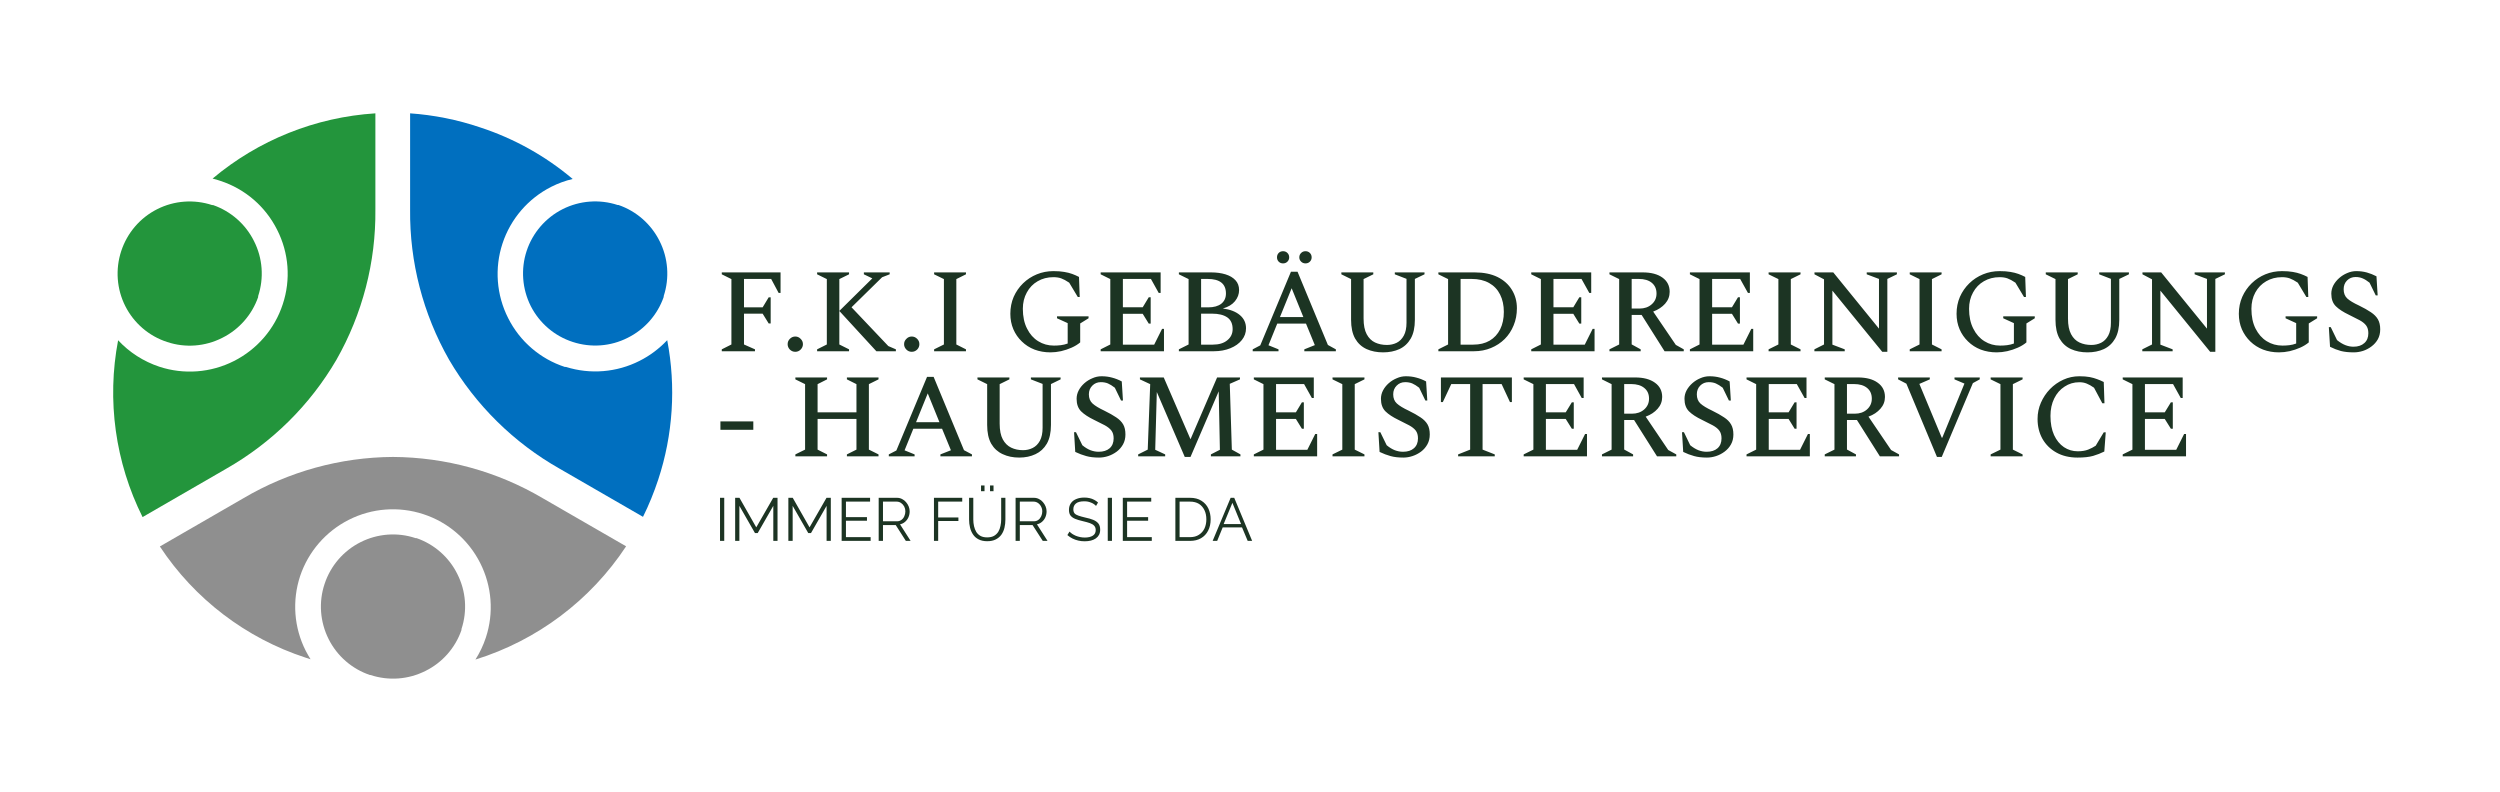
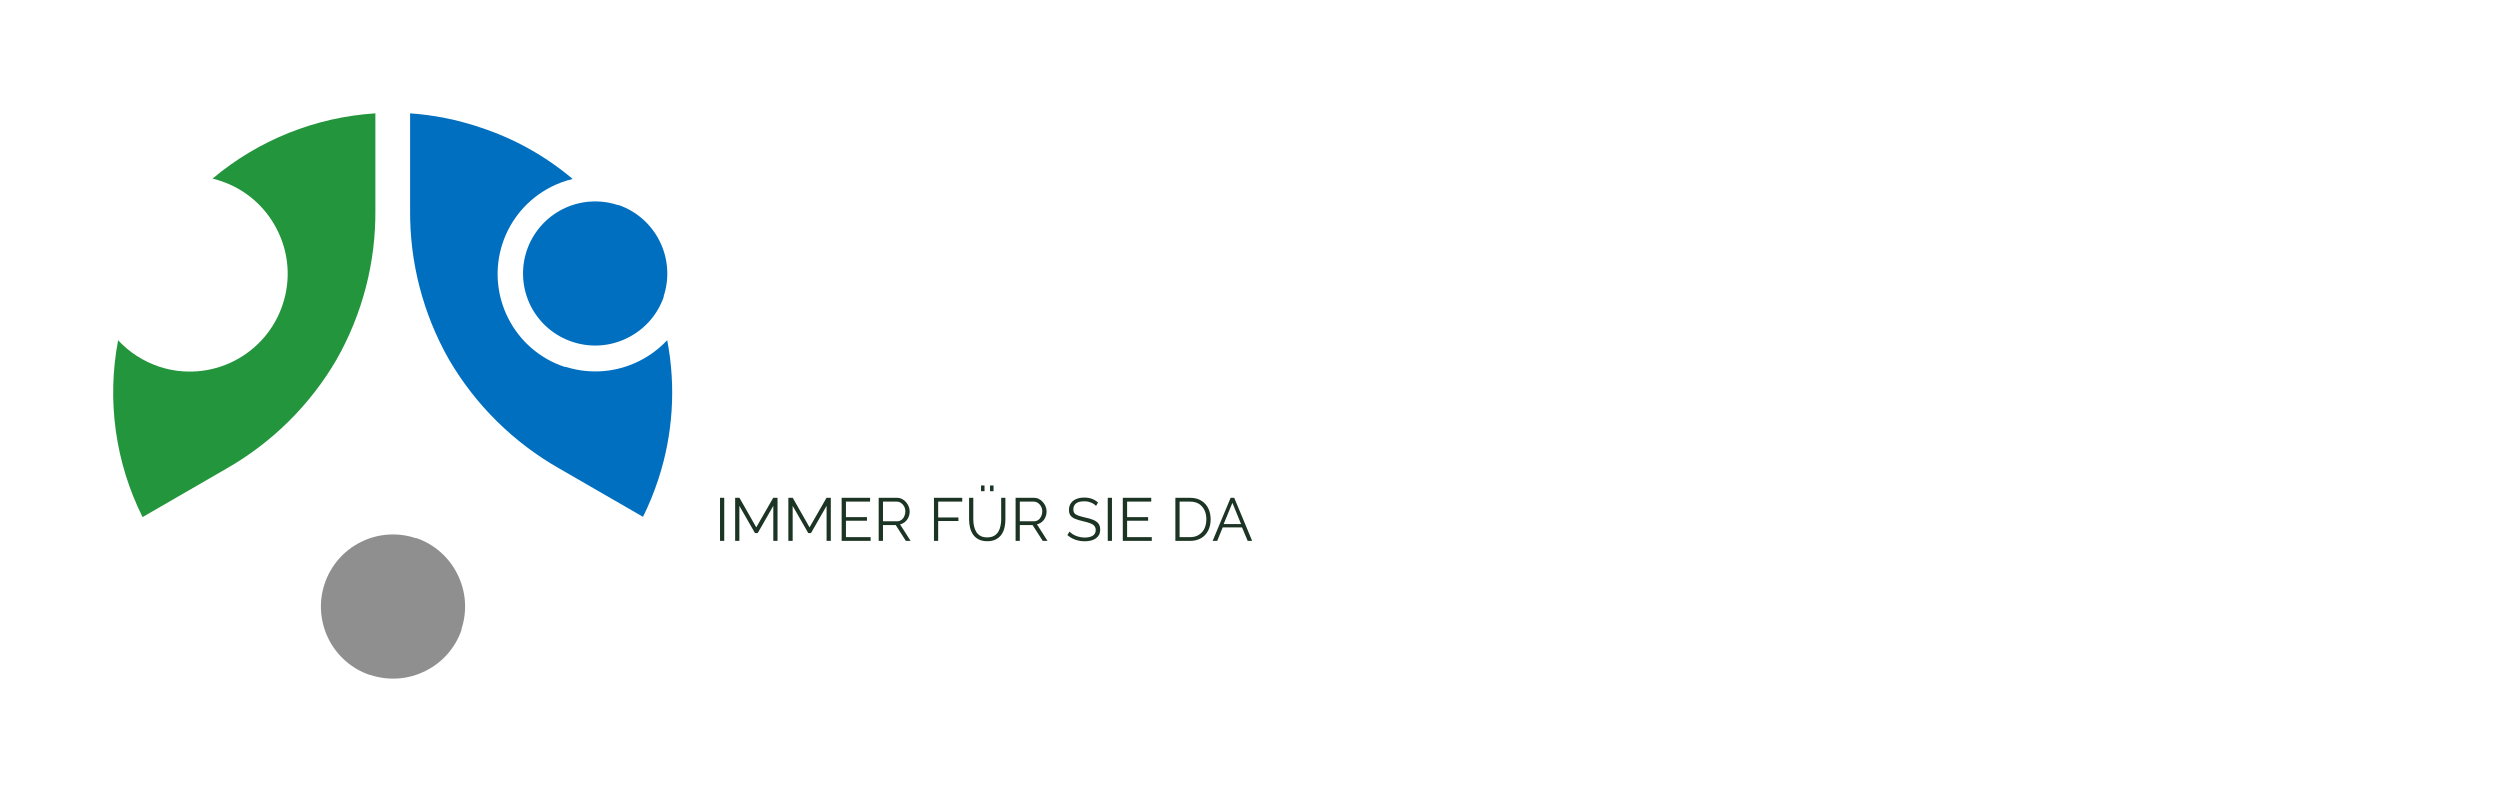
<svg xmlns="http://www.w3.org/2000/svg" version="1.1" viewBox="0 0 31.388 9.946">
  <g transform="matrix(1,0,0,1,8.972,3.154)">
    <rect width="31.388" height="31.388" x="-8.972" y="-13.875" fill="#ffffff" />
    <g>
-       <path d=" M 0.09 1.256 L 0.09 1.232 L 0.211 1.171 L 0.211 0.35 L 0.09 0.29 L 0.09 0.266 L 0.828 0.266 L 0.828 0.524 L 0.804 0.524 L 0.71 0.348 L 0.369 0.348 L 0.369 0.705 L 0.603 0.705 L 0.679 0.579 L 0.704 0.579 L 0.704 0.907 L 0.679 0.907 L 0.603 0.784 L 0.369 0.784 L 0.369 1.171 L 0.507 1.232 L 0.507 1.256 L 0.09 1.256 M 1.013 1.263 Q 0.974 1.263 0.945 1.235 Q 0.917 1.206 0.917 1.167 Q 0.917 1.128 0.945 1.1 Q 0.974 1.071 1.013 1.071 Q 1.052 1.071 1.08 1.1 Q 1.109 1.128 1.109 1.167 Q 1.109 1.206 1.08 1.235 Q 1.052 1.263 1.013 1.263 M 1.287 1.256 L 1.287 1.232 L 1.409 1.171 L 1.409 0.35 L 1.287 0.29 L 1.287 0.266 L 1.688 0.266 L 1.688 0.29 L 1.566 0.35 L 1.566 1.171 L 1.688 1.232 L 1.688 1.256 L 1.287 1.256 M 1.566 0.75 L 1.98 0.341 L 1.874 0.29 L 1.874 0.266 L 2.198 0.266 L 2.198 0.29 L 2.103 0.327 L 1.719 0.704 L 2.181 1.191 L 2.276 1.232 L 2.276 1.256 L 2.031 1.256 L 1.566 0.75 M 2.475 1.263 Q 2.436 1.263 2.408 1.235 Q 2.379 1.206 2.379 1.167 Q 2.379 1.128 2.408 1.1 Q 2.436 1.071 2.475 1.071 Q 2.514 1.071 2.543 1.1 Q 2.571 1.128 2.571 1.167 Q 2.571 1.206 2.543 1.235 Q 2.514 1.263 2.475 1.263 M 2.756 1.256 L 2.756 1.232 L 2.879 1.171 L 2.879 0.35 L 2.756 0.29 L 2.756 0.266 L 3.156 0.266 L 3.156 0.29 L 3.035 0.35 L 3.035 1.171 L 3.156 1.232 L 3.156 1.256 L 2.756 1.256 M 4.217 1.27 Q 4.109 1.27 4.016 1.235 Q 3.924 1.199 3.857 1.133 Q 3.789 1.068 3.751 0.98 Q 3.713 0.891 3.713 0.786 Q 3.713 0.671 3.755 0.573 Q 3.798 0.476 3.873 0.403 Q 3.948 0.33 4.046 0.29 Q 4.143 0.25 4.254 0.25 Q 4.334 0.25 4.389 0.26 Q 4.445 0.269 4.489 0.285 Q 4.533 0.301 4.575 0.323 L 4.584 0.575 L 4.56 0.575 L 4.452 0.395 Q 4.394 0.356 4.352 0.341 Q 4.31 0.326 4.254 0.326 Q 4.143 0.326 4.056 0.377 Q 3.969 0.427 3.92 0.518 Q 3.87 0.608 3.87 0.723 Q 3.87 0.869 3.923 0.972 Q 3.975 1.076 4.063 1.13 Q 4.151 1.185 4.26 1.185 Q 4.304 1.185 4.346 1.18 Q 4.389 1.175 4.433 1.159 L 4.433 0.903 L 4.299 0.842 L 4.299 0.818 L 4.695 0.818 L 4.695 0.842 L 4.59 0.907 L 4.59 1.145 Q 4.545 1.183 4.482 1.211 Q 4.419 1.239 4.35 1.255 Q 4.281 1.27 4.217 1.27 M 4.847 1.256 L 4.847 1.232 L 4.968 1.171 L 4.968 0.35 L 4.847 0.29 L 4.847 0.266 L 5.6 0.266 L 5.6 0.524 L 5.576 0.524 L 5.478 0.348 L 5.126 0.348 L 5.126 0.704 L 5.375 0.704 L 5.451 0.578 L 5.475 0.578 L 5.475 0.909 L 5.451 0.909 L 5.375 0.786 L 5.126 0.786 L 5.126 1.173 L 5.519 1.173 L 5.618 0.975 L 5.642 0.975 L 5.642 1.256 L 4.847 1.256 M 5.829 1.256 L 5.829 1.232 L 5.951 1.171 L 5.951 0.35 L 5.829 0.29 L 5.829 0.266 L 6.233 0.266 Q 6.333 0.266 6.413 0.29 Q 6.494 0.315 6.539 0.364 Q 6.585 0.413 6.585 0.488 Q 6.585 0.564 6.533 0.628 Q 6.48 0.692 6.381 0.719 Q 6.518 0.737 6.595 0.802 Q 6.672 0.867 6.672 0.968 Q 6.672 1.05 6.62 1.115 Q 6.567 1.181 6.476 1.218 Q 6.384 1.256 6.267 1.256 L 5.829 1.256 M 6.189 0.348 L 6.108 0.348 L 6.108 0.705 L 6.197 0.705 Q 6.303 0.705 6.362 0.659 Q 6.42 0.612 6.42 0.531 Q 6.42 0.348 6.189 0.348 M 6.245 0.784 L 6.108 0.784 L 6.108 1.173 L 6.255 1.173 Q 6.371 1.173 6.437 1.118 Q 6.504 1.064 6.504 0.978 Q 6.504 0.878 6.437 0.831 Q 6.369 0.784 6.245 0.784 M 6.756 1.256 L 6.756 1.232 L 6.851 1.182 L 7.236 0.258 L 7.319 0.258 L 7.7 1.177 L 7.8 1.232 L 7.8 1.256 L 7.404 1.256 L 7.404 1.232 L 7.536 1.179 L 7.425 0.909 L 7.064 0.909 L 6.954 1.181 L 7.08 1.232 L 7.08 1.256 L 6.756 1.256 M 7.098 0.827 L 7.392 0.827 L 7.245 0.465 L 7.098 0.827 M 7.137 0.153 Q 7.104 0.153 7.082 0.131 Q 7.061 0.109 7.061 0.077 Q 7.061 0.044 7.082 0.022 Q 7.104 0 7.137 0 Q 7.17 0 7.192 0.022 Q 7.214 0.044 7.214 0.077 Q 7.214 0.109 7.192 0.131 Q 7.17 0.153 7.137 0.153 M 7.419 0.153 Q 7.386 0.153 7.364 0.131 Q 7.341 0.109 7.341 0.077 Q 7.341 0.044 7.364 0.022 Q 7.386 0 7.419 0 Q 7.452 0 7.474 0.022 Q 7.496 0.044 7.496 0.077 Q 7.496 0.109 7.474 0.131 Q 7.452 0.153 7.419 0.153 M 8.393 1.27 Q 8.277 1.27 8.186 1.229 Q 8.094 1.187 8.042 1.097 Q 7.991 1.006 7.991 0.861 L 7.991 0.35 L 7.869 0.29 L 7.869 0.266 L 8.27 0.266 L 8.27 0.29 L 8.148 0.35 L 8.148 0.845 Q 8.148 0.969 8.187 1.042 Q 8.226 1.115 8.292 1.146 Q 8.358 1.177 8.441 1.177 Q 8.507 1.177 8.563 1.15 Q 8.619 1.122 8.653 1.06 Q 8.687 0.998 8.687 0.897 L 8.687 0.347 L 8.54 0.29 L 8.54 0.266 L 8.913 0.266 L 8.913 0.29 L 8.792 0.348 L 8.792 0.861 Q 8.792 1.006 8.74 1.097 Q 8.688 1.187 8.598 1.229 Q 8.508 1.27 8.393 1.27 M 9.087 1.256 L 9.087 1.232 L 9.209 1.171 L 9.209 0.35 L 9.087 0.29 L 9.087 0.266 L 9.543 0.266 Q 9.711 0.266 9.83 0.324 Q 9.948 0.383 10.01 0.485 Q 10.073 0.587 10.073 0.716 Q 10.073 0.833 10.032 0.931 Q 9.992 1.03 9.919 1.103 Q 9.846 1.175 9.748 1.215 Q 9.65 1.256 9.533 1.256 L 9.087 1.256 M 9.503 0.348 L 9.366 0.348 L 9.366 1.173 L 9.525 1.173 Q 9.645 1.173 9.731 1.123 Q 9.816 1.073 9.863 0.98 Q 9.909 0.888 9.909 0.762 Q 9.909 0.638 9.862 0.544 Q 9.815 0.45 9.724 0.399 Q 9.633 0.348 9.503 0.348 M 10.253 1.256 L 10.253 1.232 L 10.374 1.171 L 10.374 0.35 L 10.253 0.29 L 10.253 0.266 L 11.006 0.266 L 11.006 0.524 L 10.982 0.524 L 10.884 0.348 L 10.532 0.348 L 10.532 0.704 L 10.781 0.704 L 10.857 0.578 L 10.881 0.578 L 10.881 0.909 L 10.857 0.909 L 10.781 0.786 L 10.532 0.786 L 10.532 1.173 L 10.925 1.173 L 11.024 0.975 L 11.048 0.975 L 11.048 1.256 L 10.253 1.256 M 11.235 1.256 L 11.235 1.232 L 11.357 1.171 L 11.357 0.35 L 11.235 0.29 L 11.235 0.266 L 11.652 0.266 Q 11.81 0.266 11.9 0.331 Q 11.991 0.396 11.991 0.51 Q 11.991 0.594 11.934 0.659 Q 11.877 0.723 11.784 0.758 L 12.068 1.176 L 12.168 1.232 L 12.168 1.256 L 11.927 1.256 L 11.639 0.8 L 11.514 0.8 L 11.514 1.17 L 11.627 1.232 L 11.627 1.256 L 11.235 1.256 M 11.603 0.348 L 11.514 0.348 L 11.514 0.72 L 11.612 0.72 Q 11.705 0.72 11.765 0.667 Q 11.826 0.614 11.826 0.531 Q 11.826 0.446 11.767 0.397 Q 11.708 0.348 11.603 0.348 M 12.245 1.256 L 12.245 1.232 L 12.366 1.171 L 12.366 0.35 L 12.245 0.29 L 12.245 0.266 L 12.998 0.266 L 12.998 0.524 L 12.974 0.524 L 12.876 0.348 L 12.524 0.348 L 12.524 0.704 L 12.773 0.704 L 12.849 0.578 L 12.873 0.578 L 12.873 0.909 L 12.849 0.909 L 12.773 0.786 L 12.524 0.786 L 12.524 1.173 L 12.917 1.173 L 13.016 0.975 L 13.04 0.975 L 13.04 1.256 L 12.245 1.256 M 13.233 1.256 L 13.233 1.232 L 13.356 1.171 L 13.356 0.35 L 13.233 0.29 L 13.233 0.266 L 13.634 0.266 L 13.634 0.29 L 13.512 0.35 L 13.512 1.171 L 13.634 1.232 L 13.634 1.256 L 13.233 1.256 M 13.808 1.256 L 13.808 1.232 L 13.929 1.171 L 13.929 0.353 L 13.809 0.29 L 13.809 0.266 L 14.045 0.266 L 14.619 0.972 L 14.619 0.348 L 14.465 0.29 L 14.465 0.266 L 14.844 0.266 L 14.844 0.29 L 14.724 0.348 L 14.724 1.263 L 14.66 1.263 L 14.034 0.495 L 14.034 1.173 L 14.189 1.232 L 14.189 1.256 L 13.808 1.256 M 15.005 1.256 L 15.005 1.232 L 15.128 1.171 L 15.128 0.35 L 15.005 0.29 L 15.005 0.266 L 15.405 0.266 L 15.405 0.29 L 15.284 0.35 L 15.284 1.171 L 15.405 1.232 L 15.405 1.256 L 15.005 1.256 M 16.097 1.27 Q 15.989 1.27 15.896 1.235 Q 15.804 1.199 15.737 1.133 Q 15.669 1.068 15.631 0.98 Q 15.593 0.891 15.593 0.786 Q 15.593 0.671 15.635 0.573 Q 15.678 0.476 15.753 0.403 Q 15.828 0.33 15.926 0.29 Q 16.023 0.25 16.134 0.25 Q 16.214 0.25 16.269 0.26 Q 16.325 0.269 16.369 0.285 Q 16.413 0.301 16.455 0.323 L 16.464 0.575 L 16.44 0.575 L 16.332 0.395 Q 16.274 0.356 16.232 0.341 Q 16.19 0.326 16.134 0.326 Q 16.023 0.326 15.936 0.377 Q 15.849 0.427 15.8 0.518 Q 15.75 0.608 15.75 0.723 Q 15.75 0.869 15.803 0.972 Q 15.855 1.076 15.943 1.13 Q 16.031 1.185 16.14 1.185 Q 16.184 1.185 16.226 1.18 Q 16.269 1.175 16.313 1.159 L 16.313 0.903 L 16.179 0.842 L 16.179 0.818 L 16.575 0.818 L 16.575 0.842 L 16.47 0.907 L 16.47 1.145 Q 16.425 1.183 16.362 1.211 Q 16.299 1.239 16.23 1.255 Q 16.161 1.27 16.097 1.27 M 17.237 1.27 Q 17.121 1.27 17.03 1.229 Q 16.938 1.187 16.886 1.097 Q 16.835 1.006 16.835 0.861 L 16.835 0.35 L 16.713 0.29 L 16.713 0.266 L 17.114 0.266 L 17.114 0.29 L 16.992 0.35 L 16.992 0.845 Q 16.992 0.969 17.031 1.042 Q 17.07 1.115 17.136 1.146 Q 17.202 1.177 17.285 1.177 Q 17.351 1.177 17.407 1.15 Q 17.463 1.122 17.497 1.06 Q 17.531 0.998 17.531 0.897 L 17.531 0.347 L 17.384 0.29 L 17.384 0.266 L 17.757 0.266 L 17.757 0.29 L 17.636 0.348 L 17.636 0.861 Q 17.636 1.006 17.584 1.097 Q 17.532 1.187 17.442 1.229 Q 17.352 1.27 17.237 1.27 M 17.925 1.256 L 17.925 1.232 L 18.047 1.171 L 18.047 0.353 L 17.927 0.29 L 17.927 0.266 L 18.162 0.266 L 18.737 0.972 L 18.737 0.348 L 18.582 0.29 L 18.582 0.266 L 18.962 0.266 L 18.962 0.29 L 18.842 0.348 L 18.842 1.263 L 18.777 1.263 L 18.152 0.495 L 18.152 1.173 L 18.306 1.232 L 18.306 1.256 L 17.925 1.256 M 19.641 1.27 Q 19.533 1.27 19.441 1.235 Q 19.349 1.199 19.281 1.133 Q 19.214 1.068 19.175 0.98 Q 19.137 0.891 19.137 0.786 Q 19.137 0.671 19.18 0.573 Q 19.223 0.476 19.298 0.403 Q 19.373 0.33 19.47 0.29 Q 19.568 0.25 19.679 0.25 Q 19.758 0.25 19.814 0.26 Q 19.869 0.269 19.913 0.285 Q 19.958 0.301 20 0.323 L 20.009 0.575 L 19.985 0.575 L 19.877 0.395 Q 19.818 0.356 19.776 0.341 Q 19.734 0.326 19.679 0.326 Q 19.568 0.326 19.481 0.377 Q 19.394 0.427 19.344 0.518 Q 19.295 0.608 19.295 0.723 Q 19.295 0.869 19.347 0.972 Q 19.4 1.076 19.487 1.13 Q 19.575 1.185 19.685 1.185 Q 19.728 1.185 19.771 1.18 Q 19.814 1.175 19.857 1.159 L 19.857 0.903 L 19.724 0.842 L 19.724 0.818 L 20.12 0.818 L 20.12 0.842 L 20.015 0.907 L 20.015 1.145 Q 19.97 1.183 19.907 1.211 Q 19.844 1.239 19.775 1.255 Q 19.706 1.27 19.641 1.27 M 20.58 1.27 Q 20.486 1.27 20.419 1.253 Q 20.352 1.235 20.282 1.2 L 20.267 0.953 L 20.291 0.953 L 20.37 1.116 Q 20.423 1.159 20.474 1.179 Q 20.525 1.199 20.576 1.199 Q 20.663 1.199 20.713 1.153 Q 20.763 1.109 20.763 1.03 Q 20.763 0.969 20.735 0.932 Q 20.708 0.896 20.653 0.866 Q 20.598 0.837 20.519 0.798 Q 20.412 0.747 20.355 0.691 Q 20.298 0.635 20.298 0.533 Q 20.298 0.479 20.324 0.428 Q 20.351 0.378 20.396 0.338 Q 20.441 0.298 20.496 0.275 Q 20.552 0.25 20.612 0.25 Q 20.682 0.25 20.744 0.267 Q 20.805 0.284 20.865 0.315 L 20.88 0.555 L 20.856 0.555 L 20.778 0.395 Q 20.73 0.357 20.691 0.341 Q 20.652 0.324 20.603 0.324 Q 20.538 0.324 20.495 0.368 Q 20.453 0.411 20.453 0.477 Q 20.453 0.551 20.498 0.593 Q 20.544 0.635 20.646 0.682 Q 20.736 0.726 20.795 0.766 Q 20.855 0.806 20.883 0.855 Q 20.912 0.905 20.912 0.981 Q 20.912 1.052 20.882 1.106 Q 20.852 1.159 20.802 1.196 Q 20.753 1.233 20.695 1.252 Q 20.637 1.27 20.58 1.27 M 0.073 2.242 L 0.073 2.137 L 0.486 2.137 L 0.486 2.242 L 0.073 2.242 M 1.014 2.575 L 1.014 2.551 L 1.136 2.491 L 1.136 1.669 L 1.014 1.609 L 1.014 1.585 L 1.412 1.585 L 1.412 1.609 L 1.293 1.669 L 1.293 2.023 L 1.781 2.023 L 1.781 1.669 L 1.661 1.609 L 1.661 1.585 L 2.058 1.585 L 2.058 1.609 L 1.937 1.669 L 1.937 2.491 L 2.058 2.551 L 2.058 2.575 L 1.661 2.575 L 1.661 2.551 L 1.781 2.491 L 1.781 2.106 L 1.293 2.106 L 1.293 2.491 L 1.412 2.551 L 1.412 2.575 L 1.014 2.575 M 2.187 2.575 L 2.187 2.551 L 2.282 2.502 L 2.667 1.578 L 2.75 1.578 L 3.131 2.498 L 3.231 2.551 L 3.231 2.575 L 2.835 2.575 L 2.835 2.551 L 2.967 2.499 L 2.856 2.229 L 2.495 2.229 L 2.385 2.5 L 2.511 2.551 L 2.511 2.575 L 2.187 2.575 M 2.529 2.147 L 2.823 2.147 L 2.676 1.785 L 2.529 2.147 M 3.824 2.591 Q 3.708 2.591 3.617 2.548 Q 3.525 2.506 3.473 2.417 Q 3.422 2.326 3.422 2.181 L 3.422 1.669 L 3.3 1.609 L 3.3 1.585 L 3.701 1.585 L 3.701 1.609 L 3.579 1.669 L 3.579 2.164 Q 3.579 2.289 3.618 2.362 Q 3.657 2.434 3.723 2.466 Q 3.789 2.498 3.872 2.498 Q 3.938 2.498 3.994 2.47 Q 4.05 2.442 4.084 2.38 Q 4.118 2.317 4.118 2.217 L 4.118 1.666 L 3.971 1.609 L 3.971 1.585 L 4.344 1.585 L 4.344 1.609 L 4.223 1.668 L 4.223 2.181 Q 4.223 2.326 4.171 2.417 Q 4.119 2.506 4.029 2.548 Q 3.939 2.591 3.824 2.591 M 4.827 2.591 Q 4.732 2.591 4.666 2.572 Q 4.599 2.554 4.528 2.52 L 4.513 2.272 L 4.537 2.272 L 4.617 2.436 Q 4.669 2.479 4.72 2.499 Q 4.771 2.518 4.822 2.518 Q 4.909 2.518 4.96 2.474 Q 5.01 2.429 5.01 2.35 Q 5.01 2.289 4.982 2.252 Q 4.954 2.216 4.9 2.186 Q 4.845 2.157 4.765 2.118 Q 4.659 2.067 4.602 2.011 Q 4.545 1.954 4.545 1.853 Q 4.545 1.798 4.571 1.748 Q 4.597 1.698 4.642 1.658 Q 4.687 1.618 4.743 1.595 Q 4.798 1.57 4.858 1.57 Q 4.929 1.57 4.99 1.587 Q 5.052 1.603 5.112 1.635 L 5.127 1.875 L 5.103 1.875 L 5.025 1.714 Q 4.977 1.677 4.938 1.66 Q 4.899 1.644 4.849 1.644 Q 4.785 1.644 4.742 1.688 Q 4.699 1.731 4.699 1.797 Q 4.699 1.87 4.745 1.912 Q 4.791 1.954 4.893 2.002 Q 4.983 2.046 5.042 2.086 Q 5.101 2.125 5.13 2.175 Q 5.158 2.224 5.158 2.301 Q 5.158 2.371 5.128 2.425 Q 5.098 2.479 5.049 2.516 Q 4.999 2.553 4.942 2.572 Q 4.884 2.591 4.827 2.591 M 5.318 2.575 L 5.318 2.551 L 5.438 2.491 L 5.469 1.669 L 5.34 1.609 L 5.34 1.585 L 5.639 1.585 L 5.975 2.361 L 6.309 1.585 L 6.596 1.585 L 6.596 1.609 L 6.468 1.665 L 6.494 2.491 L 6.602 2.551 L 6.602 2.575 L 6.231 2.575 L 6.231 2.551 L 6.344 2.493 L 6.329 1.759 L 5.975 2.583 L 5.903 2.583 L 5.552 1.768 L 5.532 2.493 L 5.657 2.551 L 5.657 2.575 L 5.318 2.575 M 6.77 2.575 L 6.77 2.551 L 6.891 2.491 L 6.891 1.669 L 6.77 1.609 L 6.77 1.585 L 7.523 1.585 L 7.523 1.843 L 7.499 1.843 L 7.401 1.668 L 7.049 1.668 L 7.049 2.023 L 7.298 2.023 L 7.374 1.897 L 7.398 1.897 L 7.398 2.229 L 7.374 2.229 L 7.298 2.106 L 7.049 2.106 L 7.049 2.493 L 7.442 2.493 L 7.541 2.295 L 7.565 2.295 L 7.565 2.575 L 6.77 2.575 M 7.758 2.575 L 7.758 2.551 L 7.881 2.491 L 7.881 1.669 L 7.758 1.609 L 7.758 1.585 L 8.159 1.585 L 8.159 1.609 L 8.037 1.669 L 8.037 2.491 L 8.159 2.551 L 8.159 2.575 L 7.758 2.575 M 8.648 2.591 Q 8.553 2.591 8.486 2.572 Q 8.42 2.554 8.349 2.52 L 8.334 2.272 L 8.358 2.272 L 8.438 2.436 Q 8.49 2.479 8.541 2.499 Q 8.592 2.518 8.643 2.518 Q 8.73 2.518 8.78 2.474 Q 8.831 2.429 8.831 2.35 Q 8.831 2.289 8.803 2.252 Q 8.775 2.216 8.72 2.186 Q 8.666 2.157 8.586 2.118 Q 8.48 2.067 8.423 2.011 Q 8.366 1.954 8.366 1.853 Q 8.366 1.798 8.392 1.748 Q 8.418 1.698 8.463 1.658 Q 8.508 1.618 8.564 1.595 Q 8.619 1.57 8.679 1.57 Q 8.75 1.57 8.811 1.587 Q 8.873 1.603 8.933 1.635 L 8.948 1.875 L 8.924 1.875 L 8.846 1.714 Q 8.798 1.677 8.759 1.66 Q 8.72 1.644 8.67 1.644 Q 8.606 1.644 8.563 1.688 Q 8.52 1.731 8.52 1.797 Q 8.52 1.87 8.566 1.912 Q 8.612 1.954 8.714 2.002 Q 8.804 2.046 8.863 2.086 Q 8.922 2.125 8.951 2.175 Q 8.979 2.224 8.979 2.301 Q 8.979 2.371 8.949 2.425 Q 8.919 2.479 8.87 2.516 Q 8.82 2.553 8.762 2.572 Q 8.705 2.591 8.648 2.591 M 9.335 2.575 L 9.335 2.551 L 9.486 2.491 L 9.486 1.668 L 9.249 1.668 L 9.143 1.894 L 9.119 1.894 L 9.119 1.585 L 10.01 1.585 L 10.01 1.894 L 9.986 1.894 L 9.881 1.668 L 9.642 1.668 L 9.642 2.491 L 9.795 2.551 L 9.795 2.575 L 9.335 2.575 M 10.158 2.575 L 10.158 2.551 L 10.28 2.491 L 10.28 1.669 L 10.158 1.609 L 10.158 1.585 L 10.911 1.585 L 10.911 1.843 L 10.887 1.843 L 10.79 1.668 L 10.437 1.668 L 10.437 2.023 L 10.686 2.023 L 10.763 1.897 L 10.787 1.897 L 10.787 2.229 L 10.763 2.229 L 10.686 2.106 L 10.437 2.106 L 10.437 2.493 L 10.83 2.493 L 10.929 2.295 L 10.953 2.295 L 10.953 2.575 L 10.158 2.575 M 11.141 2.575 L 11.141 2.551 L 11.262 2.491 L 11.262 1.669 L 11.141 1.609 L 11.141 1.585 L 11.558 1.585 Q 11.715 1.585 11.806 1.651 Q 11.897 1.716 11.897 1.83 Q 11.897 1.914 11.84 1.978 Q 11.783 2.043 11.69 2.077 L 11.973 2.496 L 12.074 2.551 L 12.074 2.575 L 11.832 2.575 L 11.544 2.119 L 11.42 2.119 L 11.42 2.49 L 11.532 2.551 L 11.532 2.575 L 11.141 2.575 M 11.508 1.668 L 11.42 1.668 L 11.42 2.04 L 11.517 2.04 Q 11.61 2.04 11.671 1.987 Q 11.732 1.933 11.732 1.851 Q 11.732 1.765 11.672 1.717 Q 11.613 1.668 11.508 1.668 M 12.459 2.591 Q 12.365 2.591 12.298 2.572 Q 12.231 2.554 12.161 2.52 L 12.146 2.272 L 12.17 2.272 L 12.249 2.436 Q 12.302 2.479 12.353 2.499 Q 12.404 2.518 12.455 2.518 Q 12.542 2.518 12.592 2.474 Q 12.642 2.429 12.642 2.35 Q 12.642 2.289 12.614 2.252 Q 12.587 2.216 12.532 2.186 Q 12.477 2.157 12.398 2.118 Q 12.291 2.067 12.234 2.011 Q 12.177 1.954 12.177 1.853 Q 12.177 1.798 12.203 1.748 Q 12.23 1.698 12.275 1.658 Q 12.32 1.618 12.375 1.595 Q 12.431 1.57 12.491 1.57 Q 12.561 1.57 12.623 1.587 Q 12.684 1.603 12.744 1.635 L 12.759 1.875 L 12.735 1.875 L 12.657 1.714 Q 12.609 1.677 12.57 1.66 Q 12.531 1.644 12.482 1.644 Q 12.417 1.644 12.374 1.688 Q 12.332 1.731 12.332 1.797 Q 12.332 1.87 12.377 1.912 Q 12.423 1.954 12.525 2.002 Q 12.615 2.046 12.674 2.086 Q 12.734 2.125 12.762 2.175 Q 12.791 2.224 12.791 2.301 Q 12.791 2.371 12.761 2.425 Q 12.731 2.479 12.681 2.516 Q 12.632 2.553 12.574 2.572 Q 12.516 2.591 12.459 2.591 M 12.956 2.575 L 12.956 2.551 L 13.077 2.491 L 13.077 1.669 L 12.956 1.609 L 12.956 1.585 L 13.709 1.585 L 13.709 1.843 L 13.685 1.843 L 13.587 1.668 L 13.235 1.668 L 13.235 2.023 L 13.484 2.023 L 13.56 1.897 L 13.584 1.897 L 13.584 2.229 L 13.56 2.229 L 13.484 2.106 L 13.235 2.106 L 13.235 2.493 L 13.628 2.493 L 13.727 2.295 L 13.751 2.295 L 13.751 2.575 L 12.956 2.575 M 13.938 2.575 L 13.938 2.551 L 14.06 2.491 L 14.06 1.669 L 13.938 1.609 L 13.938 1.585 L 14.355 1.585 Q 14.513 1.585 14.603 1.651 Q 14.694 1.716 14.694 1.83 Q 14.694 1.914 14.637 1.978 Q 14.58 2.043 14.487 2.077 L 14.771 2.496 L 14.871 2.551 L 14.871 2.575 L 14.63 2.575 L 14.342 2.119 L 14.217 2.119 L 14.217 2.49 L 14.33 2.551 L 14.33 2.575 L 13.938 2.575 M 14.306 1.668 L 14.217 1.668 L 14.217 2.04 L 14.315 2.04 Q 14.408 2.04 14.468 1.987 Q 14.529 1.933 14.529 1.851 Q 14.529 1.765 14.47 1.717 Q 14.411 1.668 14.306 1.668 M 15.347 2.583 L 14.963 1.663 L 14.859 1.609 L 14.859 1.585 L 15.257 1.585 L 15.257 1.609 L 15.126 1.666 L 15.407 2.341 L 15.414 2.341 L 15.692 1.662 L 15.567 1.609 L 15.567 1.585 L 15.884 1.585 L 15.884 1.609 L 15.798 1.656 L 15.407 2.583 L 15.347 2.583 M 16.021 2.575 L 16.021 2.551 L 16.144 2.491 L 16.144 1.669 L 16.021 1.609 L 16.021 1.585 L 16.422 1.585 L 16.422 1.609 L 16.3 1.669 L 16.3 2.491 L 16.422 2.551 L 16.422 2.575 L 16.021 2.575 M 17.112 2.591 Q 16.958 2.591 16.845 2.527 Q 16.733 2.464 16.671 2.355 Q 16.61 2.245 16.61 2.106 Q 16.61 1.998 16.652 1.902 Q 16.694 1.806 16.766 1.731 Q 16.839 1.656 16.934 1.613 Q 17.028 1.57 17.135 1.57 Q 17.211 1.57 17.264 1.58 Q 17.316 1.59 17.357 1.606 Q 17.399 1.621 17.441 1.642 L 17.45 1.909 L 17.423 1.909 L 17.319 1.714 Q 17.268 1.678 17.227 1.662 Q 17.186 1.645 17.135 1.645 Q 17.031 1.645 16.949 1.7 Q 16.866 1.753 16.819 1.849 Q 16.772 1.944 16.772 2.068 Q 16.772 2.208 16.817 2.308 Q 16.863 2.407 16.941 2.46 Q 17.019 2.512 17.114 2.512 Q 17.192 2.512 17.245 2.491 Q 17.298 2.47 17.34 2.442 L 17.441 2.274 L 17.466 2.274 L 17.448 2.515 Q 17.382 2.548 17.307 2.57 Q 17.232 2.591 17.112 2.591 M 17.679 2.575 L 17.679 2.551 L 17.801 2.491 L 17.801 1.669 L 17.679 1.609 L 17.679 1.585 L 18.432 1.585 L 18.432 1.843 L 18.408 1.843 L 18.311 1.668 L 17.958 1.668 L 17.958 2.023 L 18.207 2.023 L 18.284 1.897 L 18.308 1.897 L 18.308 2.229 L 18.284 2.229 L 18.207 2.106 L 17.958 2.106 L 17.958 2.493 L 18.351 2.493 L 18.45 2.295 L 18.474 2.295 L 18.474 2.575 L 17.679 2.575" fill="#1c3423" fill-rule="nonzero" />
-     </g>
+       </g>
    <g>
      <path d=" M 0.068 3.637 L 0.068 3.096 L 0.121 3.096 L 0.121 3.637 L 0.068 3.637 M 0.737 3.637 L 0.737 3.197 L 0.541 3.539 L 0.507 3.539 L 0.311 3.197 L 0.311 3.637 L 0.258 3.637 L 0.258 3.096 L 0.312 3.096 L 0.523 3.467 L 0.736 3.096 L 0.79 3.096 L 0.79 3.637 L 0.737 3.637 M 1.406 3.637 L 1.406 3.197 L 1.21 3.539 L 1.176 3.539 L 0.98 3.197 L 0.98 3.637 L 0.926 3.637 L 0.926 3.096 L 0.981 3.096 L 1.192 3.467 L 1.405 3.096 L 1.459 3.096 L 1.459 3.637 L 1.406 3.637 M 1.959 3.59 L 1.959 3.637 L 1.595 3.637 L 1.595 3.096 L 1.952 3.096 L 1.952 3.144 L 1.649 3.144 L 1.649 3.339 L 1.913 3.339 L 1.913 3.384 L 1.649 3.384 L 1.649 3.59 L 1.959 3.59 M 2.06 3.637 L 2.06 3.096 L 2.289 3.096 Q 2.324 3.096 2.353 3.111 Q 2.382 3.125 2.403 3.15 Q 2.425 3.175 2.437 3.205 Q 2.449 3.235 2.449 3.266 Q 2.449 3.305 2.434 3.34 Q 2.419 3.374 2.392 3.397 Q 2.365 3.421 2.328 3.429 L 2.461 3.637 L 2.401 3.637 L 2.274 3.438 L 2.114 3.438 L 2.114 3.637 L 2.06 3.637 M 2.114 3.391 L 2.29 3.391 Q 2.322 3.391 2.346 3.373 Q 2.37 3.356 2.382 3.327 Q 2.395 3.298 2.395 3.266 Q 2.395 3.234 2.381 3.206 Q 2.366 3.178 2.341 3.161 Q 2.316 3.144 2.286 3.144 L 2.114 3.144 L 2.114 3.391 M 2.754 3.637 L 2.754 3.096 L 3.109 3.096 L 3.109 3.144 L 2.807 3.144 L 2.807 3.343 L 3.061 3.343 L 3.061 3.387 L 2.807 3.387 L 2.807 3.637 L 2.754 3.637 M 3.423 3.641 Q 3.359 3.641 3.315 3.618 Q 3.271 3.596 3.245 3.557 Q 3.219 3.519 3.207 3.47 Q 3.195 3.421 3.195 3.369 L 3.195 3.096 L 3.248 3.096 L 3.248 3.369 Q 3.248 3.411 3.257 3.452 Q 3.266 3.492 3.285 3.524 Q 3.305 3.556 3.339 3.575 Q 3.372 3.593 3.422 3.593 Q 3.474 3.593 3.508 3.574 Q 3.542 3.554 3.562 3.522 Q 3.581 3.49 3.589 3.45 Q 3.598 3.41 3.598 3.369 L 3.598 3.096 L 3.651 3.096 L 3.651 3.369 Q 3.651 3.423 3.639 3.473 Q 3.627 3.522 3.6 3.56 Q 3.573 3.597 3.529 3.619 Q 3.486 3.641 3.423 3.641 M 3.345 3.013 L 3.345 2.941 L 3.389 2.941 L 3.389 3.013 L 3.345 3.013 M 3.458 3.013 L 3.458 2.941 L 3.502 2.941 L 3.502 3.013 L 3.458 3.013 M 3.779 3.637 L 3.779 3.096 L 4.008 3.096 Q 4.043 3.096 4.072 3.111 Q 4.101 3.125 4.122 3.15 Q 4.144 3.175 4.156 3.205 Q 4.168 3.235 4.168 3.266 Q 4.168 3.305 4.153 3.34 Q 4.138 3.374 4.111 3.397 Q 4.084 3.421 4.047 3.429 L 4.18 3.637 L 4.12 3.637 L 3.992 3.438 L 3.832 3.438 L 3.832 3.637 L 3.779 3.637 M 3.832 3.391 L 4.009 3.391 Q 4.041 3.391 4.065 3.373 Q 4.088 3.356 4.101 3.327 Q 4.114 3.298 4.114 3.266 Q 4.114 3.234 4.099 3.206 Q 4.085 3.178 4.06 3.161 Q 4.035 3.144 4.005 3.144 L 3.832 3.144 L 3.832 3.391 M 4.789 3.198 Q 4.777 3.185 4.762 3.175 Q 4.747 3.164 4.728 3.157 Q 4.709 3.149 4.687 3.144 Q 4.665 3.14 4.641 3.14 Q 4.57 3.14 4.537 3.167 Q 4.504 3.194 4.504 3.24 Q 4.504 3.272 4.519 3.291 Q 4.535 3.309 4.568 3.32 Q 4.602 3.332 4.654 3.344 Q 4.712 3.356 4.754 3.373 Q 4.795 3.39 4.818 3.418 Q 4.841 3.447 4.841 3.496 Q 4.841 3.533 4.827 3.56 Q 4.812 3.588 4.786 3.606 Q 4.76 3.624 4.725 3.633 Q 4.689 3.642 4.646 3.642 Q 4.604 3.642 4.566 3.633 Q 4.527 3.624 4.493 3.607 Q 4.459 3.59 4.429 3.564 L 4.456 3.52 Q 4.47 3.535 4.49 3.549 Q 4.51 3.562 4.535 3.573 Q 4.56 3.583 4.589 3.589 Q 4.617 3.595 4.648 3.595 Q 4.712 3.595 4.749 3.571 Q 4.785 3.548 4.785 3.501 Q 4.785 3.468 4.766 3.447 Q 4.748 3.427 4.712 3.414 Q 4.675 3.401 4.622 3.389 Q 4.565 3.376 4.526 3.36 Q 4.488 3.344 4.468 3.318 Q 4.449 3.292 4.449 3.248 Q 4.449 3.198 4.474 3.163 Q 4.498 3.128 4.542 3.111 Q 4.585 3.093 4.642 3.093 Q 4.677 3.093 4.708 3.1 Q 4.739 3.107 4.765 3.121 Q 4.792 3.135 4.814 3.155 L 4.789 3.198 M 4.936 3.637 L 4.936 3.096 L 4.989 3.096 L 4.989 3.637 L 4.936 3.637 M 5.489 3.59 L 5.489 3.637 L 5.125 3.637 L 5.125 3.096 L 5.482 3.096 L 5.482 3.144 L 5.179 3.144 L 5.179 3.339 L 5.443 3.339 L 5.443 3.384 L 5.179 3.384 L 5.179 3.59 L 5.489 3.59 M 5.785 3.637 L 5.785 3.096 L 5.969 3.096 Q 6.055 3.096 6.112 3.133 Q 6.17 3.169 6.199 3.23 Q 6.228 3.292 6.228 3.366 Q 6.228 3.448 6.196 3.509 Q 6.165 3.57 6.106 3.604 Q 6.048 3.637 5.969 3.637 L 5.785 3.637 M 6.174 3.366 Q 6.174 3.301 6.15 3.251 Q 6.126 3.201 6.081 3.172 Q 6.035 3.144 5.969 3.144 L 5.838 3.144 L 5.838 3.59 L 5.969 3.59 Q 6.036 3.59 6.081 3.56 Q 6.127 3.531 6.151 3.48 Q 6.174 3.429 6.174 3.366 M 6.479 3.096 L 6.524 3.096 L 6.749 3.637 L 6.693 3.637 L 6.622 3.468 L 6.379 3.468 L 6.31 3.637 L 6.253 3.637 L 6.479 3.096 M 6.61 3.426 L 6.501 3.159 L 6.391 3.426 L 6.61 3.426" fill="#1c3423" fill-rule="nonzero" />
    </g>
    <g clip-path="url(#SvgjsClipPath1013)">
      <g clip-path="url(#SvgjsClipPath1010702bbda5-1a42-4d39-9e8e-a402ec3ffb79)">
        <path d=" M -3.823 -1.731 L -3.823 -0.524 C -3.83 0.136 -3.661 0.787 -3.334 1.362 C -3 1.933 -2.521 2.405 -1.945 2.731 L -1.945 2.731 L -0.899 3.335 C -0.824 3.184 -0.761 3.028 -0.708 2.868 C -0.522 2.304 -0.483 1.701 -0.595 1.117 C -0.695 1.223 -0.813 1.312 -0.943 1.377 C -1.229 1.522 -1.561 1.549 -1.866 1.453 L -1.88 1.453 C -2.19 1.352 -2.446 1.131 -2.592 0.84 C -2.739 0.55 -2.765 0.213 -2.663 -0.097 C -2.561 -0.406 -2.341 -0.662 -2.05 -0.809 C -1.965 -0.852 -1.875 -0.885 -1.782 -0.907 C -2.124 -1.196 -2.519 -1.416 -2.945 -1.555 C -3.229 -1.651 -3.524 -1.71 -3.823 -1.731 Z" fill="#006fbf" transform="matrix(1,0,0,1,0,0)" fill-rule="evenodd" />
      </g>
      <g clip-path="url(#SvgjsClipPath1010702bbda5-1a42-4d39-9e8e-a402ec3ffb79)">
-         <path d=" M -1.111 3.705 L -2.158 3.101 C -2.728 2.765 -3.376 2.587 -4.038 2.583 C -4.699 2.587 -5.348 2.766 -5.917 3.102 L -6.965 3.707 C -6.53 4.366 -5.885 4.858 -5.135 5.103 L -5.073 5.123 C -5.094 5.088 -5.115 5.053 -5.134 5.016 C -5.281 4.726 -5.306 4.389 -5.204 4.079 L -5.204 4.079 C -5.101 3.772 -4.881 3.518 -4.592 3.372 C -4.302 3.225 -3.964 3.2 -3.655 3.302 C -3.346 3.403 -3.09 3.624 -2.943 3.915 C -2.796 4.205 -2.77 4.542 -2.872 4.851 C -2.904 4.948 -2.948 5.041 -3.003 5.127 C -2.227 4.886 -1.558 4.383 -1.111 3.705 Z" fill="#8f8f8f" transform="matrix(1,0,0,1,0,0)" fill-rule="evenodd" />
-       </g>
+         </g>
      <g clip-path="url(#SvgjsClipPath1010702bbda5-1a42-4d39-9e8e-a402ec3ffb79)">
        <path d=" M -7.182 3.338 L -6.135 2.733 C -5.56 2.406 -5.081 1.934 -4.748 1.363 C -4.421 0.788 -4.252 0.137 -4.259 -0.524 L -4.259 -1.731 C -5.011 -1.683 -5.727 -1.396 -6.303 -0.912 C -6.27 -0.904 -6.238 -0.895 -6.205 -0.883 C -5.895 -0.782 -5.639 -0.561 -5.493 -0.27 C -5.345 0.02 -5.319 0.357 -5.422 0.666 C -5.523 0.976 -5.744 1.232 -6.035 1.379 C -6.325 1.526 -6.663 1.552 -6.972 1.45 C -7.17 1.384 -7.348 1.27 -7.489 1.118 C -7.633 1.871 -7.525 2.652 -7.182 3.338 Z" fill="#23953c" transform="matrix(1,0,0,1,0,0)" fill-rule="evenodd" />
      </g>
      <g clip-path="url(#SvgjsClipPath1010702bbda5-1a42-4d39-9e8e-a402ec3ffb79)">
        <path d=" M -1.782 1.139 L -1.782 1.139 C -1.554 1.214 -1.305 1.196 -1.091 1.087 C -0.879 0.982 -0.717 0.798 -0.639 0.574 L -0.639 0.563 C -0.564 0.335 -0.583 0.086 -0.691 -0.128 C -0.797 -0.34 -0.982 -0.503 -1.206 -0.58 L -1.217 -0.58 C -1.445 -0.655 -1.694 -0.636 -1.908 -0.528 C -2.122 -0.42 -2.285 -0.231 -2.36 -0.003 C -2.435 0.225 -2.416 0.474 -2.308 0.689 C -2.199 0.903 -2.01 1.065 -1.782 1.139 Z" fill="#006fbf" transform="matrix(1,0,0,1,0,0)" fill-rule="evenodd" />
      </g>
      <g clip-path="url(#SvgjsClipPath1010702bbda5-1a42-4d39-9e8e-a402ec3ffb79)">
-         <path d=" M -6.873 1.14 L -6.873 1.14 C -6.645 1.216 -6.397 1.197 -6.182 1.088 C -5.971 0.983 -5.809 0.799 -5.731 0.576 L -5.731 0.564 C -5.656 0.336 -5.674 0.087 -5.783 -0.127 C -5.888 -0.339 -6.073 -0.501 -6.296 -0.579 L -6.308 -0.579 C -6.536 -0.654 -6.784 -0.636 -6.998 -0.528 C -7.213 -0.42 -7.375 -0.23 -7.45 -0.002 C -7.525 0.226 -7.507 0.475 -7.399 0.689 C -7.291 0.903 -7.102 1.066 -6.873 1.14 Z" fill="#23953c" transform="matrix(1,0,0,1,0,0)" fill-rule="evenodd" />
-       </g>
+         </g>
      <g clip-path="url(#SvgjsClipPath1010702bbda5-1a42-4d39-9e8e-a402ec3ffb79)">
        <path d=" M -4.327 5.321 L -4.32 5.321 C -4.092 5.396 -3.844 5.378 -3.629 5.269 C -3.417 5.164 -3.255 4.979 -3.178 4.756 L -3.178 4.744 C -3.103 4.516 -3.121 4.268 -3.23 4.053 C -3.335 3.841 -3.52 3.679 -3.743 3.602 L -3.755 3.602 C -3.982 3.526 -4.231 3.545 -4.445 3.653 C -4.66 3.761 -4.822 3.95 -4.897 4.178 C -4.973 4.406 -4.954 4.655 -4.846 4.87 C -4.739 5.083 -4.553 5.245 -4.327 5.321 Z" fill="#8f8f8f" transform="matrix(1,0,0,1,0,0)" fill-rule="evenodd" />
      </g>
    </g>
  </g>
  <defs>
    <clipPath id="SvgjsClipPath1013">
      <path d=" M -7.548 -1.731 h 7.018 v 7.099 h -7.018 Z" />
    </clipPath>
    <clipPath id="SvgjsClipPath1010702bbda5-1a42-4d39-9e8e-a402ec3ffb79">
      <path d=" M -7.548 -1.731 L -0.53 -1.731 L -0.53 5.368 L -7.548 5.368 Z" />
    </clipPath>
  </defs>
</svg>